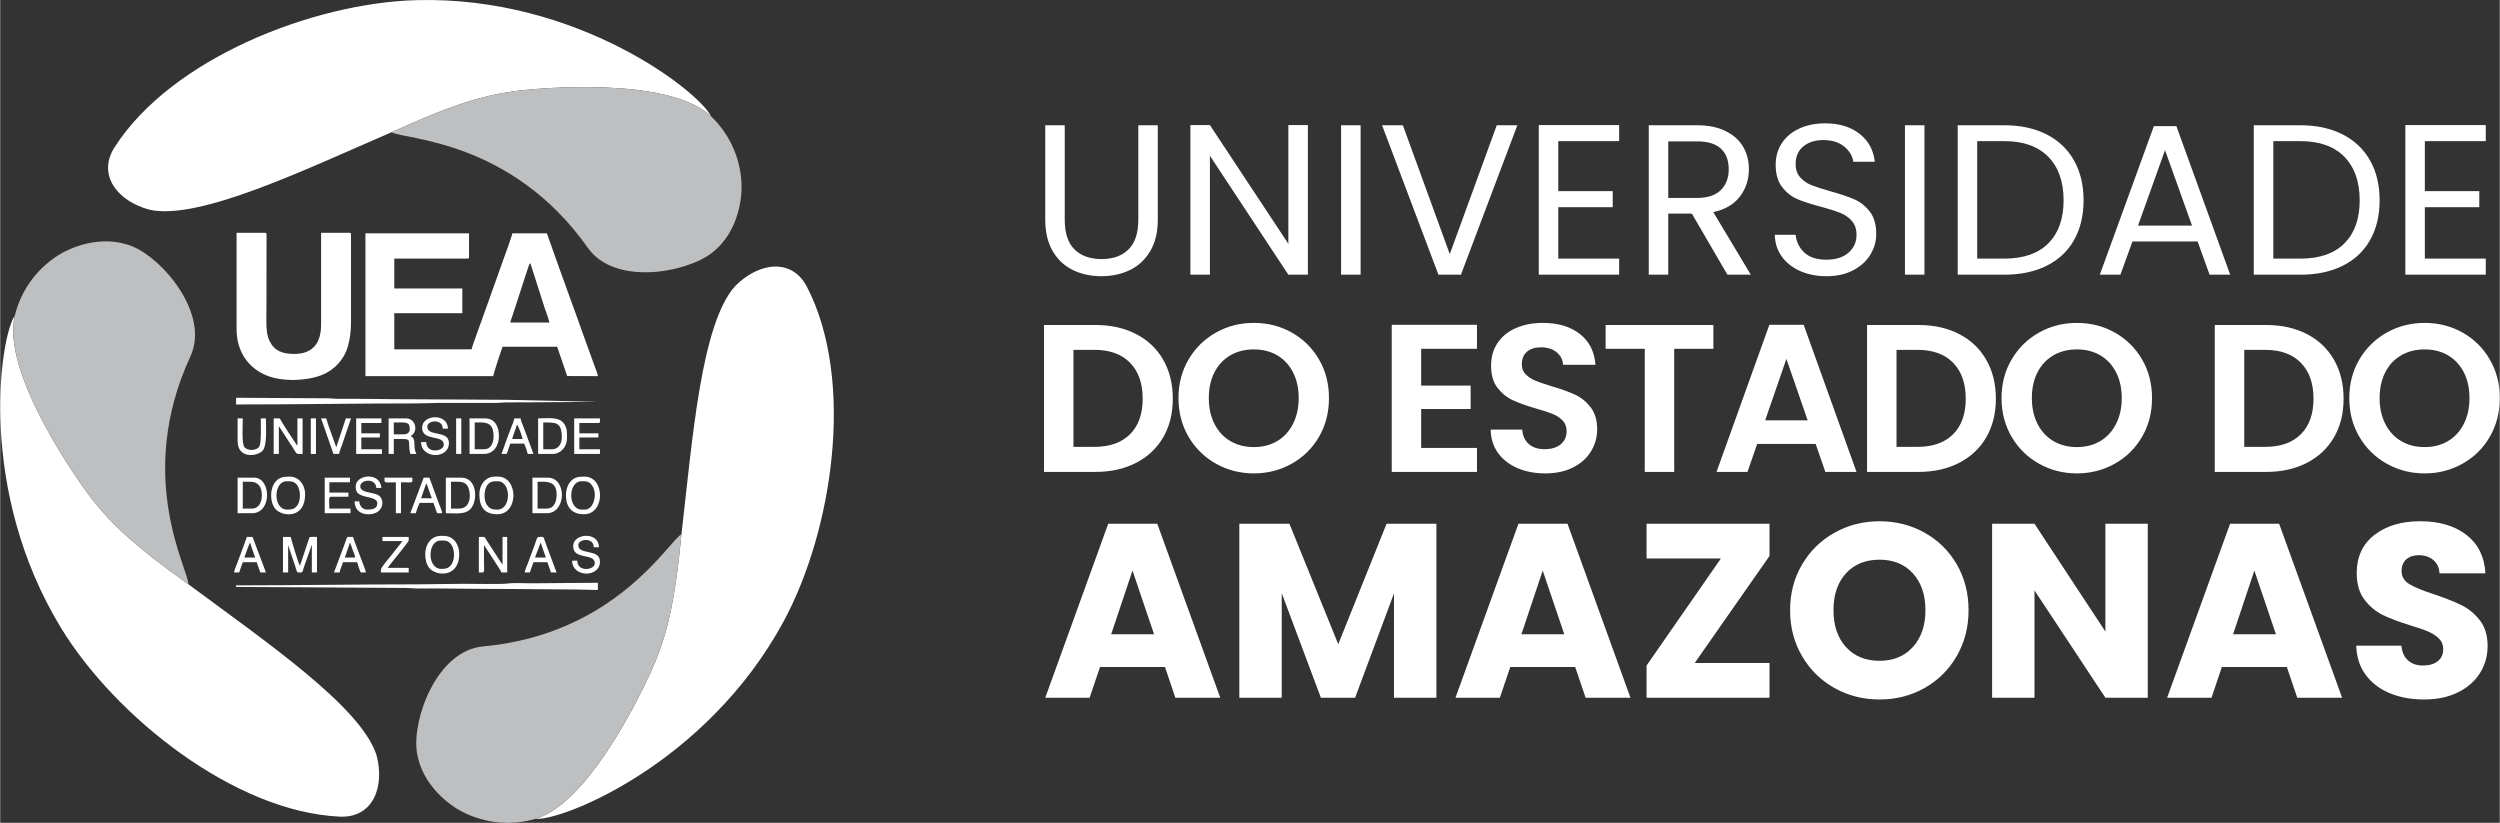
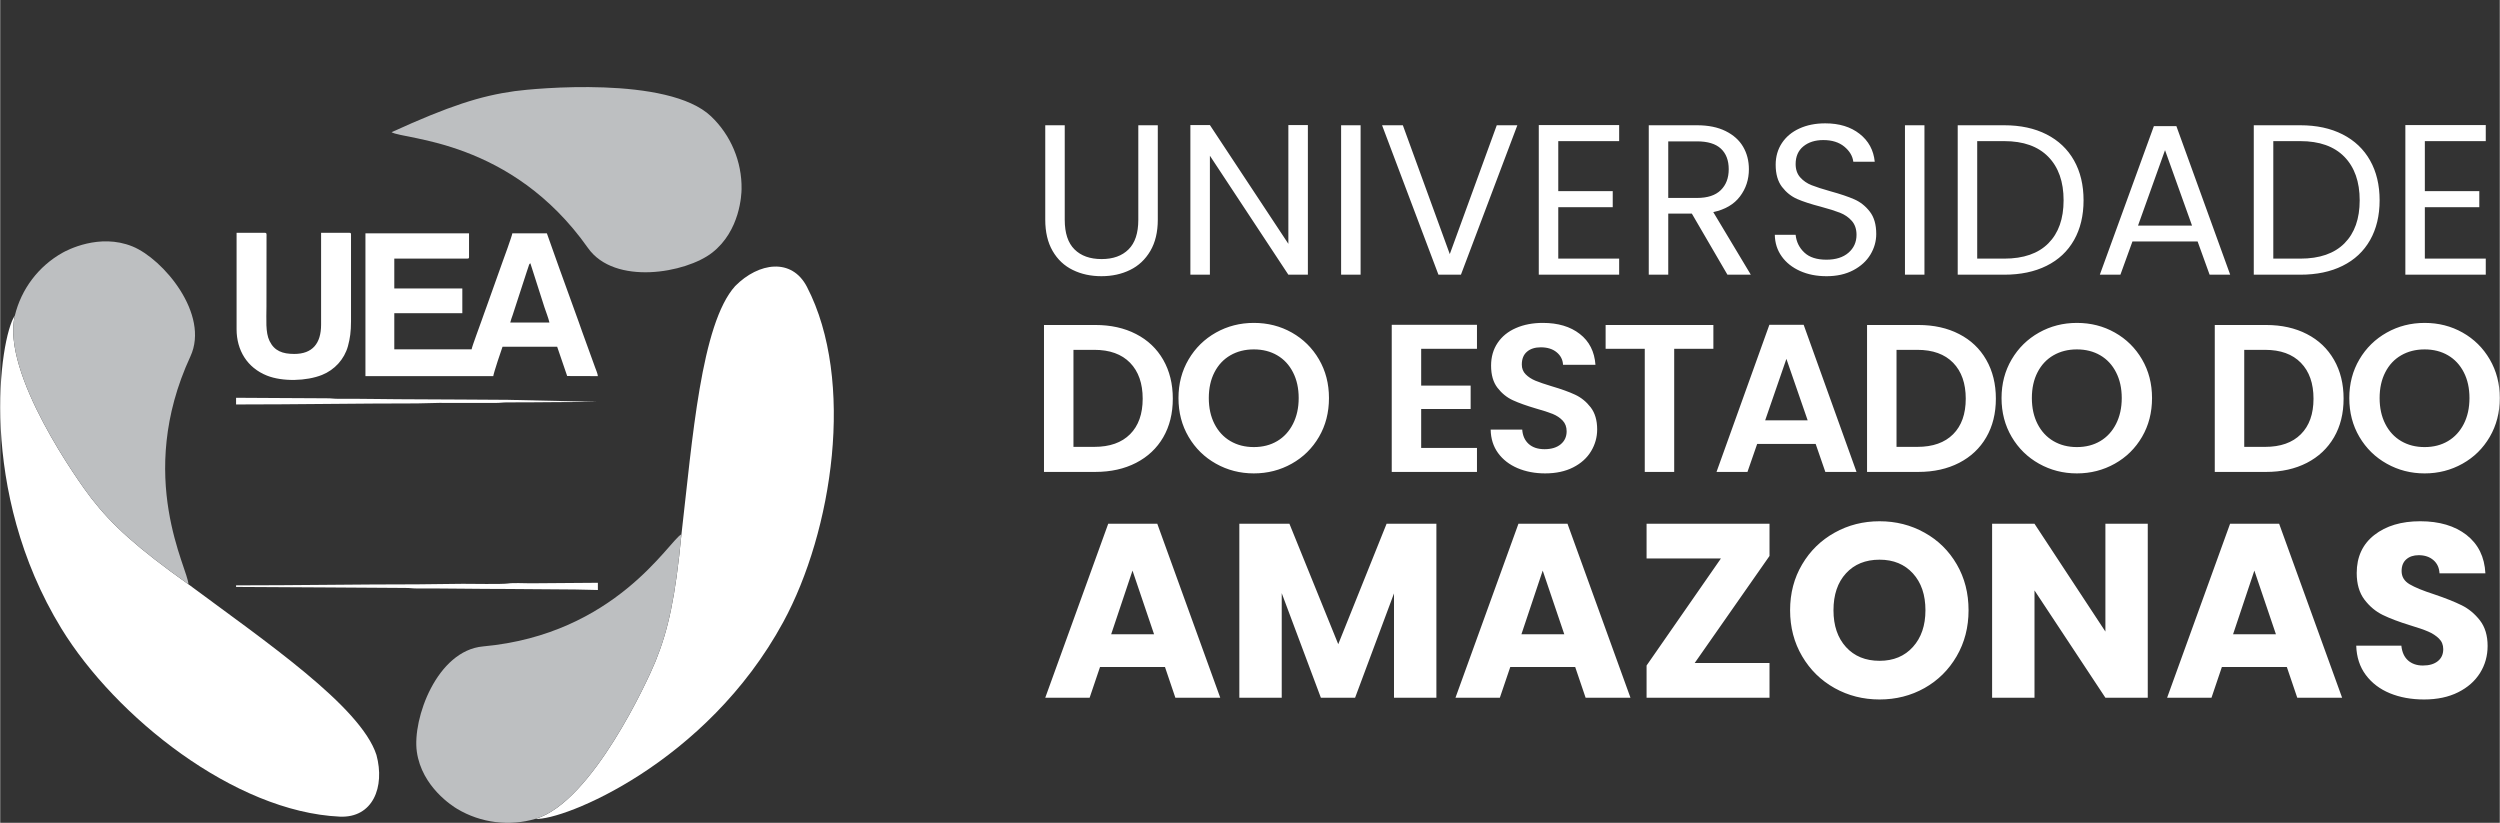
<svg xmlns="http://www.w3.org/2000/svg" xml:space="preserve" width="872px" height="287px" version="1.0" shape-rendering="geometricPrecision" text-rendering="geometricPrecision" image-rendering="optimizeQuality" fill-rule="evenodd" clip-rule="evenodd" viewBox="0 0 731.14 240.68">
  <rect x="0" y="0" width="731.14" height="240.68" fill="#333333" stroke="none" />
  <g id="Camada_x0020_1">
    <g id="_2891771042304">
      <path fill="white" d="M155.07 77l4.13 12.91c0.47,1.41 1.13,3.05 1.45,4.43l-11.46 0c0.17,-0.73 0.45,-1.42 0.7,-2.17l4.22 -12.97c0.15,-0.45 0.24,-0.7 0.38,-1.13 0.21,-0.68 0.19,-0.78 0.58,-1.07zm-86.08 94.22l0 0.46c9.01,0 17.61,0.15 26.53,0.15l23.07 0.15c1.31,-0.01 2,0.15 3.31,0.15 9.03,-0.03 17.59,0.15 26.54,0.15l19.75 0.15c2.4,0 4.34,0.15 6.63,0.15l0 -2.11 -19.75 0.15c-1.79,0 -4.96,-0.18 -6.57,0.06 -1.6,0.25 -10.78,0.09 -13.18,0.09 -4.6,0 -8.7,0.15 -13.26,0.15 -17.79,0 -35.24,0.3 -53.07,0.3zm0 -52.91c17.76,0 35.15,-0.31 52.91,-0.31 2.36,0 4.26,-0.15 6.49,-0.15l16.58 0.01c1.28,0 1.99,-0.16 3.32,-0.16 8.98,0.02 17.7,-0.15 26.53,-0.15l-26.37 -0.6c-9.02,-0.02 -17.62,-0.15 -26.55,-0.15 -7.68,0 -15.28,-0.19 -23.06,-0.15 -1.22,0.01 -1.99,-0.16 -3.32,-0.15 -9.02,0.01 -17.57,-0.15 -26.53,-0.15l0 1.96zm0.15 -22.01c0,6.16 3.11,11.27 8.89,13.57 4.59,1.82 11.56,1.61 16.1,-0.2 3.64,-1.45 6.52,-4.56 7.58,-8.4 0.62,-2.27 0.9,-4.32 0.9,-7.24l0 -25.48c0,-0.34 -0.1,-0.44 -0.44,-0.45l-0.01 0 -8.3 0 0 26.84c0,5.53 -2.53,8.59 -7.84,8.59 -3.47,0 -5.82,-0.89 -7.23,-3.77 -1.25,-2.51 -0.91,-6.38 -0.91,-10.1l0.02 -20.51c0,-0.57 0.11,-1.05 -0.47,-1.05l-8.29 0 0 28.2zm37.69 13.72l37.39 0c0.06,-0.76 2.53,-8.22 2.71,-8.6l15.98 0 2.93 8.57 8.98 0.03c-0.06,-0.78 -0.58,-1.83 -0.84,-2.63l-3.77 -10.4c-0.35,-0.93 -0.66,-1.81 -0.94,-2.67l-5.65 -15.62c-0.33,-0.84 -0.62,-1.69 -0.91,-2.55l-2.81 -7.9 -10.1 0c-0.06,0.67 -2.66,7.84 -2.93,8.53l-4.52 12.68c-0.49,1.45 -1.03,2.75 -1.51,4.22 -0.31,0.96 -2.89,7.79 -2.95,8.5l-22.62 0 0 -10.56 19.9 0 0 -7.23 -19.9 0 0 -8.75 21.41 0c0.35,0 0.45,-0.11 0.45,-0.45l0 -6.94 -30.3 0 0 41.77z" />
-       <path fill="white" d="M82.71 167.45l1.51 0 0 -7.99 2.05 6.09c0.71,2.13 0.3,1.9 1.71,1.9 0.56,0 0.58,-0.75 0.93,-1.78l2.24 -6.36 0 8.14 1.51 0 0 -10.4c-2.45,0 -2.07,-0.17 -2.42,0.75l-2.56 7.69c-0.53,-0.76 -2.69,-8.22 -2.71,-8.44l-2.26 0 0 10.4zm50.65 -34.67l1.51 0 0 -10.4 -1.51 0 0 10.4zm-42.51 0l1.51 0 0 -10.4 -1.51 0 0 10.4zm21.56 7.84c0,0.75 1.28,0.45 3.32,0.45l0 9.05 1.5 0 0 -9.05c3.8,0 3.32,0.36 3.32,-1.35l-8.14 0 0 0.9zm-14.93 -7.84l1.66 0c0.06,-0.7 0.59,-1.96 0.84,-2.63l2.63 -7.77 -1.51 0 -2.8 8.46c-0.69,-2.04 -2.55,-6.84 -2.93,-8.46l-1.51 0 3.62 10.4zm14.33 25.48l5.87 0 -3.25 4.13c-0.59,0.76 -3.08,3.55 -3.08,4.31l0 0.75 8.14 0 0 -1.35 -6.18 0c0.69,-1.03 6.18,-7.56 6.18,-7.99l0 -1.06 -7.68 0 0 1.21zm39.34 -34.07c0.47,0.34 1.51,3.54 1.66,4.22l-3.01 0c0.07,-0.91 1.03,-2.83 1.35,-4.22zm-4.52 8.59l1.51 0c0.2,-0.43 0.33,-0.92 0.51,-1.45 0.2,-0.61 0.4,-0.96 0.54,-1.57l4.07 0c0.35,0.72 0.86,2.18 1.06,3.02l1.66 0 -2.85 -7.71c-0.25,-0.7 -0.86,-1.97 -0.92,-2.69l-1.81 0c-0.19,0.82 -0.6,1.8 -0.9,2.56 -0.35,0.87 -0.64,1.7 -1,2.63l-1.87 5.21zm-73.57 25.93l1.51 4.37 -3.17 0 1.41 -3.86c0.02,-0.05 0.07,-0.18 0.09,-0.22 0.14,-0.31 0.05,-0.13 0.16,-0.29zm-4.67 8.74l1.5 0 1.06 -3.01 4.07 0 1.06 3.01 1.65 0c-0.16,-0.34 -0.3,-0.83 -0.45,-1.2l-3.47 -9.2 -1.65 0 -1.9 5.19c-0.34,0.9 -0.65,1.72 -0.95,2.52 -0.22,0.61 -0.88,2.14 -0.92,2.69zm56.23 -26.08l0.25 0.51c0.09,0.24 0.13,0.37 0.2,0.55 0.39,1 0.79,2.52 1.21,3.31l-3.17 0 1.51 -4.37zm-4.67 8.75l1.65 0c0.04,-0.47 0.85,-2.63 1.06,-3.02l4.07 0 1.06 3.02 1.5 0c-0.05,-0.69 -0.66,-1.99 -0.88,-2.59l-2.88 -7.81 -1.66 0 -3.92 10.4zm38.14 8.59l1.51 4.37 -3.17 0 1.6 -4.27c0.01,-0.02 0.04,-0.07 0.06,-0.1zm-4.67 8.74l1.5 0 1.06 -3.01 4.07 0 1.05 3.01 1.66 0c-0.35,-0.74 -0.69,-1.76 -1,-2.62l-1.97 -5.26c-1.13,-2.89 -0.4,-2.52 -2.3,-2.52 -0.52,0 -0.81,1.38 -1.19,2.43l-1.96 5.28c-0.25,0.7 -0.87,1.97 -0.92,2.69zm-51.11 -8.74c0.02,0.03 0.04,0.04 0.05,0.1 0.01,0.05 0.05,0.07 0.06,0.09l0.66 1.9c0.22,0.66 0.67,1.53 0.73,2.28l-3.01 0 1.51 -4.37zm-4.68 8.74l1.66 0c0.1,-1.1 0.82,-1.99 0.91,-3.01l4.22 0c0.18,0.78 0.72,2.38 1.05,3.01l1.51 0c-0.07,-0.81 -3.46,-9.09 -3.77,-10.4l-1.66 0c-0.37,0.71 -0.64,1.65 -0.96,2.5l-2.96 7.9zm-28.19 -38.44c0,5.47 6.18,4.47 7.46,2.63 1.19,-1.72 0.83,-6.69 0.83,-9.26l-1.51 0c0,1.53 0.19,6.91 -0.36,8.07 -0.69,1.46 -3.47,1.52 -4.43,0.34 -0.83,-1.03 -0.48,-6.46 -0.48,-8.41l-1.51 0 0 6.63zm25.48 21.11l7.54 0 0 -1.36 -6.18 0c0,-2.08 -0.32,-3.47 0.45,-3.47l5.12 0 0 -1.2 -5.57 0 0 -3.02 6.03 0 0 -1.35 -7.39 0 0 10.4zm9.2 -17.34l7.54 0 0 -1.36 -6.04 0 0 -3.46 5.43 0 0 -1.21 -5.43 0 0 -3.02 5.88 0 0 -1.35 -7.38 0 0 10.4zm-0.15 9.5c0,1.97 0.95,2.46 2.89,2.98 1.28,0.35 3.44,0.52 3.44,1.99 0,1.66 -1.69,1.81 -2.87,1.81 -1.48,0 -2.29,-1.03 -2.41,-2.41l-1.36 0c0,4.32 5.01,4.37 6.88,2.96 1.41,-1.06 1.7,-3.22 0.48,-4.44 -0.52,-0.52 -1.13,-0.66 -1.99,-0.87 -1.5,-0.37 -3.71,-0.53 -3.71,-2.02 0,-2.07 4.61,-2.53 4.68,0.45l1.5 0c-0.4,-4.89 -7.53,-3.89 -7.53,-0.45zm63.92 -9.5l7.54 0 0 -1.36 -6.03 0 0 -3.46 5.57 0 0 -1.21 -5.57 0 0 -3.02 5.57 0c0.59,0 0.46,-0.38 0.46,-1.35l-7.54 0 0 10.4zm-44.48 -7.69c0,4.13 6.34,1.91 6.34,4.98 0,2.06 -5.13,2.7 -5.13,-0.76l-1.51 0c0,4.96 8.14,5.06 8.14,0.3 0,-3.93 -6.33,-1.75 -6.33,-4.82 0,-1.87 4.52,-2.39 4.52,0.6l1.51 0c0,-4.62 -7.54,-4.19 -7.54,-0.3zm44.18 34.68c0,4.12 6.33,1.91 6.33,4.97 0,2.08 -5.13,2.7 -5.13,-0.75l-1.5 0c0,4.96 8.14,5.05 8.14,0.3 0,-3.93 -6.34,-1.81 -6.34,-4.83 0,-1.87 4.53,-2.38 4.53,0.61l1.51 0c0,-4.64 -7.54,-4.18 -7.54,-0.3zm-7.69 -11.01l-2.72 0 0 -7.84c2.37,0 5.58,-0.47 5.58,3.77 0,1.87 -0.67,4.07 -2.86,4.07zm-4.22 1.36l4.22 0c5.73,0 5.9,-10.4 0.3,-10.4l-4.52 0 0 10.4zm-82.02 -1.36l-2.71 0 0 -7.84 2.26 0c2.31,0 3.32,1.62 3.32,3.92 0,2.03 -0.84,3.92 -2.87,3.92zm-4.22 1.36l4.22 0c5.92,0 5.6,-10.4 0.61,-10.4l-4.83 0 0 10.4zm72.06 -18.7l-2.71 0 0 -7.84c2.15,0 4.69,-0.38 5.32,2.23 0.62,2.59 -0.04,5.61 -2.61,5.61zm-4.22 1.36l4.22 0c2.85,0 4.38,-2.41 4.38,-5.28 0,-2.83 -1.28,-5.12 -4.08,-5.12l-4.52 0 0 10.4zm24.13 -1.36l-2.57 0 0 -7.84c3.68,0 5.43,-0.18 5.43,4.38 0,1.86 -1.01,3.46 -2.86,3.46zm-4.07 1.36l4.22 0c2.42,0 4.22,-2.11 4.22,-4.52 0,-1.78 0.14,-3.09 -1.03,-4.55 -1.46,-1.84 -4.57,-1.33 -7.41,-1.33l0 10.4zm-23.07 15.98l-2.41 0 0 -7.84c1.62,0 3.47,-0.24 4.49,0.78 1.38,1.39 1.86,7.06 -2.08,7.06zm-3.92 1.36c3.1,0 5.92,0.51 7.48,-1.57 1.91,-2.55 1.56,-8.83 -2.96,-8.83l-4.52 0 0 10.4zm-12.36 -23.07l-2.87 0 0 -3.47c3.37,0 4.68,-0.38 4.68,1.96 0,1.03 -0.77,1.51 -1.81,1.51zm-4.38 5.73l1.51 0 0 -4.37c6.18,0 3.74,-0.31 4.83,4.37l1.8 0c-0.16,-0.61 -0.55,-0.49 -0.6,-2.86 -0.01,-0.57 -0.03,-0.99 -0.21,-1.46 -0.29,-0.77 -0.45,-0.42 -0.84,-0.96 2.29,-1.21 1.45,-5.12 -1.36,-5.12l-5.13 0 0 10.4zm15.23 25.33c1.39,0 2.21,-0.07 3.13,1.24 0.97,1.36 1.04,4.15 0.11,5.61 -0.91,1.41 -1.91,1.44 -3.09,1.44 -4.22,0 -4.07,-8.29 -0.15,-8.29zm-4.52 3.92c0,1.72 0.37,3.08 1.18,4.1 1.98,2.49 8.77,2.91 8.77,-4.1 0,-2.72 -1.64,-5.28 -4.52,-5.28l-0.91 0c-2.75,0 -4.52,2.48 -4.52,5.28zm-40.56 -21.26c1.26,0 2.32,-0.04 3.15,1.23 1.04,1.58 0.94,4.36 0.11,5.65 -0.85,1.32 -1.79,1.41 -3.11,1.41 -4.21,0 -4.02,-8.29 -0.15,-8.29zm-4.52 4.07c0,1.65 0.44,3.01 1.18,3.95 1.84,2.32 8.77,3.2 8.77,-4.25 0,-2.74 -1.83,-5.13 -4.52,-5.13 -1.79,0 -3.07,0.16 -4.25,1.63 -0.7,0.88 -1.18,2.27 -1.18,3.8zm90.76 -4.07c1.38,0 2.21,-0.06 3.13,1.24 1.68,2.36 0.52,7.05 -2.07,7.05l-0.91 0c-4.22,0 -4.06,-8.29 -0.15,-8.29zm-4.52 4.07c0,3.49 1.71,5.58 5.27,5.58 6.29,0 6.2,-11.01 0.15,-11.01 -1.78,0 -3.06,0.16 -4.24,1.63 -0.7,0.88 -1.18,2.27 -1.18,3.8zm-20.06 4.22c-1.15,0 -2.1,-0.03 -3.04,-1.33 -1.22,-1.67 -1.1,-6.96 2.29,-6.96l0.91 0c3.86,0 4.05,8.29 -0.16,8.29zm-5.27 -4.52c0,3.71 1.43,5.88 5.27,5.88 6.32,0 6.15,-11.01 0.16,-11.01l-0.91 0c-2.69,0 -4.52,2.39 -4.52,5.13zm-0.15 22.91c1.93,0 1.5,0.44 1.5,-3.77l0 -4.22 0.13 0.18c0.12,0.16 0.09,0.12 0.18,0.27 0.74,1.14 4.7,7.08 4.82,7.54l1.66 0 0 -10.4 -1.36 0 0 8.14c-0.02,-0.02 -0.06,-0.1 -0.07,-0.08l-1.25 -1.91c-0.49,-0.72 -0.87,-1.38 -1.36,-2.11l-2.02 -3.11c-0.65,-1.07 -0.21,-0.93 -2.23,-0.93l0 10.4zm-60.01 -34.67l1.51 0 0 -8.14 2.67 4.12c0.46,0.77 0.9,1.35 1.37,2.09 1.36,2.12 0.76,1.93 2.9,1.93l0 -10.4 -1.51 0 0 7.99 -0.33 -0.42c-0.65,-0.91 -4.65,-7.02 -4.8,-7.57l-1.81 0 0 10.4z" />
-       <path fill="white" fill-rule="nonzero" d="M207.92 34.02c-3.43,-7.14 -38.88,-35.2 -86.08,-33.98 -30.24,0.78 -71.74,17.02 -88.37,43.01 -5.21,8.13 0.83,15.81 10.26,18.31 14.58,3.12 45.13,-11.61 70.74,-22.69l0 0c16.92,-7.72 26.02,-10.62 35.99,-12.01 5.66,-0.79 44.92,-4.56 57.46,7.36z" />
      <path fill="#BDBFC1" fill-rule="nonzero" d="M114.47 38.67c3.58,2.21 35.01,2.04 57.44,33.85 7.81,11.09 28.69,7.36 36.34,1.39 8.25,-6.43 8.58,-17.19 8.6,-18.59 0.13,-8.08 -3.17,-15.82 -8.93,-21.3 -12.53,-11.92 -51.8,-8.15 -57.46,-7.36 -9.97,1.39 -19.07,4.29 -35.99,12.01z" />
      <path fill="white" fill-rule="nonzero" d="M4.28 92.3c-4.46,6.54 -11.04,51.27 13.61,91.54 15.8,25.8 50.62,53.62 81.43,55.03 9.66,0.44 13.28,-8.63 10.73,-18.05 -4.58,-14.18 -32.61,-33.28 -55.01,-49.92l0 0.01c-15.15,-10.8 -22.21,-17.22 -28.4,-25.17 -3.51,-4.5 -26.42,-36.62 -22.36,-53.44z" />
      <path fill="#BDBFC1" fill-rule="nonzero" d="M55.04 170.91c0.12,-4.21 -15.74,-31.34 0.6,-66.67 5.69,-12.31 -7.98,-28.53 -16.98,-32.17 -9.69,-3.93 -19.17,1.16 -20.4,1.84 -7.06,3.94 -12.11,10.66 -13.98,18.4 -4.05,16.81 18.85,48.93 22.36,53.43 6.19,7.94 13.25,14.37 28.4,25.17z" />
      <path fill="white" fill-rule="nonzero" d="M156.58 239.52c7.89,0.6 49.91,-16.07 72.46,-57.56 14.45,-26.57 21.13,-70.64 6.94,-98.04 -4.44,-8.58 -14.11,-7.18 -20.99,-0.26 -9.99,11.06 -12.51,44.88 -15.72,72.6l0 0c-1.78,18.51 -3.81,27.84 -7.59,37.18 -2.15,5.28 -18.51,41.18 -35.1,46.08z" />
      <path fill="#BDBFC1" fill-rule="nonzero" d="M199.27 156.26c-3.7,2 -19.27,29.3 -58.03,32.82 -13.51,1.22 -20.72,21.16 -19.38,30.78 1.45,10.36 10.6,16.02 11.8,16.74 6.94,4.15 15.29,5.16 22.92,2.91 16.59,-4.89 32.95,-40.79 35.1,-46.07 3.78,-9.34 5.81,-18.67 7.59,-37.18z" />
      <path fill="white" fill-rule="nonzero" d="M311.38 36.64l0 27.66c0,3.89 0.96,6.77 2.86,8.65 1.9,1.89 4.55,2.83 7.93,2.83 3.35,0 5.97,-0.94 7.87,-2.83 1.9,-1.88 2.86,-4.76 2.86,-8.65l0 -27.66 5.7 0 0 27.6c0,3.63 -0.73,6.7 -2.19,9.18 -1.47,2.49 -3.44,4.34 -5.93,5.55 -2.49,1.22 -5.28,1.82 -8.37,1.82 -3.1,0 -5.89,-0.6 -8.37,-1.82 -2.49,-1.21 -4.46,-3.06 -5.9,-5.55 -1.44,-2.48 -2.16,-5.55 -2.16,-9.18l0 -27.6 5.7 0zm71.12 43.71l-5.71 0 -22.95 -34.8 0 34.8 -5.71 0 0 -43.77 5.71 0 22.95 34.74 0 -34.74 5.71 0 0 43.77zm15.42 -43.71l0 43.71 -5.7 0 0 -43.71 5.7 0zm45.85 0l-16.5 43.71 -6.58 0 -16.49 -43.71 6.08 0 13.73 37.69 13.74 -37.69 6.02 0zm11.97 4.64l0 14.62 15.93 0 0 4.7 -15.93 0 0 15.05 17.81 0 0 4.7 -23.51 0 0 -43.77 23.51 0 0 4.7 -17.81 0zm49.48 39.07l-10.41 -17.87 -6.9 0 0 17.87 -5.7 0 0 -43.71 14.11 0c3.3,0 6.09,0.57 8.37,1.7 2.28,1.13 3.98,2.65 5.11,4.57 1.13,1.93 1.7,4.12 1.7,6.59 0,3.01 -0.87,5.66 -2.61,7.96 -1.73,2.3 -4.34,3.83 -7.81,4.58l10.98 18.31 -6.84 0zm-17.31 -22.45l8.41 0c3.09,0 5.41,-0.76 6.96,-2.29 1.55,-1.52 2.32,-3.56 2.32,-6.11 0,-2.59 -0.76,-4.6 -2.29,-6.02 -1.52,-1.42 -3.86,-2.13 -6.99,-2.13l-8.41 0 0 16.55zm46.28 22.89c-2.88,0 -5.46,-0.51 -7.74,-1.53 -2.28,-1.03 -4.07,-2.45 -5.36,-4.27 -1.3,-1.82 -1.97,-3.92 -2.01,-6.3l6.09 0c0.21,2.05 1.05,3.77 2.54,5.17 1.48,1.41 3.64,2.1 6.48,2.1 2.72,0 4.87,-0.68 6.43,-2.03 1.57,-1.36 2.36,-3.11 2.36,-5.24 0,-1.67 -0.46,-3.03 -1.38,-4.08 -0.92,-1.04 -2.07,-1.84 -3.45,-2.38 -1.38,-0.54 -3.24,-1.13 -5.59,-1.76 -2.88,-0.75 -5.19,-1.5 -6.92,-2.25 -1.74,-0.76 -3.22,-1.94 -4.46,-3.55 -1.23,-1.61 -1.85,-3.77 -1.85,-6.49 0,-2.38 0.61,-4.49 1.82,-6.33 1.22,-1.84 2.92,-3.26 5.11,-4.26 2.2,-1.01 4.72,-1.51 7.56,-1.51 4.1,0 7.45,1.02 10.06,3.07 2.62,2.05 4.09,4.77 4.43,8.15l-6.27 0c-0.21,-1.67 -1.09,-3.14 -2.64,-4.42 -1.55,-1.27 -3.59,-1.91 -6.14,-1.91 -2.39,0 -4.33,0.62 -5.84,1.85 -1.5,1.23 -2.25,2.96 -2.25,5.17 0,1.59 0.45,2.89 1.34,3.89 0.9,1.01 2.01,1.77 3.33,2.29 1.32,0.52 3.16,1.12 5.55,1.79 2.88,0.79 5.2,1.58 6.96,2.35 1.75,0.77 3.26,1.96 4.51,3.58 1.26,1.61 1.89,3.79 1.89,6.55 0,2.13 -0.57,4.14 -1.7,6.02 -1.13,1.88 -2.8,3.41 -5.01,4.58 -2.22,1.17 -4.83,1.75 -7.85,1.75zm28.66 -44.15l0 43.71 -5.7 0 0 -43.71 5.7 0zm23.33 0c4.77,0 8.9,0.89 12.39,2.67 3.49,1.78 6.17,4.32 8.03,7.62 1.86,3.3 2.79,7.19 2.79,11.66 0,4.48 -0.93,8.35 -2.79,11.64 -1.86,3.28 -4.54,5.79 -8.03,7.52 -3.49,1.74 -7.62,2.6 -12.39,2.6l-13.6 0 0 -43.71 13.6 0zm0 39.01c5.65,0 9.95,-1.49 12.92,-4.48 2.97,-2.99 4.45,-7.18 4.45,-12.58 0,-5.43 -1.49,-9.67 -4.48,-12.73 -2.99,-3.05 -7.28,-4.58 -12.89,-4.58l-7.9 0 0 34.37 7.9 0zm56.57 -5.02l-19.06 0 -3.52 9.72 -6.02 0 15.81 -43.46 6.58 0 15.74 43.46 -6.02 0 -3.51 -9.72zm-1.63 -4.64l-7.9 -22.07 -7.9 22.07 15.8 0zm31.67 -29.35c4.77,0 8.89,0.89 12.38,2.67 3.49,1.78 6.17,4.32 8.03,7.62 1.86,3.3 2.79,7.19 2.79,11.66 0,4.48 -0.93,8.35 -2.79,11.64 -1.86,3.28 -4.54,5.79 -8.03,7.52 -3.49,1.74 -7.61,2.6 -12.38,2.6l-13.61 0 0 -43.71 13.61 0zm0 39.01c5.64,0 9.95,-1.49 12.92,-4.48 2.97,-2.99 4.45,-7.18 4.45,-12.58 0,-5.43 -1.5,-9.67 -4.48,-12.73 -2.99,-3.05 -7.29,-4.58 -12.89,-4.58l-7.9 0 0 34.37 7.9 0zm36.43 -34.37l0 14.62 15.93 0 0 4.7 -15.93 0 0 15.05 17.82 0 0 4.7 -23.52 0 0 -43.77 23.52 0 0 4.7 -17.82 0z" />
      <path fill="white" fill-rule="nonzero" d="M320.33 95.06c4.52,0 8.49,0.88 11.91,2.65 3.43,1.76 6.08,4.28 7.95,7.54 1.86,3.26 2.8,7.05 2.8,11.36 0,4.31 -0.94,8.08 -2.8,11.3 -1.87,3.22 -4.52,5.71 -7.95,7.48 -3.42,1.76 -7.39,2.65 -11.91,2.65l-15.02 0 0 -42.98 15.02 0zm-0.31 35.65c4.52,0 8.01,-1.23 10.47,-3.7 2.46,-2.46 3.69,-5.93 3.69,-10.4 0,-4.47 -1.23,-7.97 -3.69,-10.5 -2.46,-2.52 -5.95,-3.78 -10.47,-3.78l-6.09 0 0 28.38 6.09 0zm46.67 7.76c-4.02,0 -7.71,-0.95 -11.08,-2.84 -3.36,-1.88 -6.03,-4.5 -8,-7.85 -1.97,-3.34 -2.96,-7.13 -2.96,-11.35 0,-4.19 0.99,-7.96 2.96,-11.3 1.97,-3.35 4.64,-5.96 8,-7.85 3.37,-1.89 7.06,-2.83 11.08,-2.83 4.07,0 7.77,0.94 11.12,2.83 3.34,1.89 5.99,4.5 7.94,7.85 1.95,3.34 2.92,7.11 2.92,11.3 0,4.22 -0.97,8.01 -2.92,11.35 -1.95,3.35 -4.61,5.97 -7.97,7.85 -3.37,1.89 -7.06,2.84 -11.09,2.84zm0 -7.7c2.59,0 4.87,-0.58 6.84,-1.75 1.97,-1.17 3.51,-2.85 4.61,-5.02 1.11,-2.18 1.67,-4.7 1.67,-7.57 0,-2.88 -0.56,-5.39 -1.67,-7.54 -1.1,-2.16 -2.64,-3.81 -4.61,-4.96 -1.97,-1.15 -4.25,-1.73 -6.84,-1.73 -2.58,0 -4.87,0.58 -6.86,1.73 -1.99,1.15 -3.54,2.8 -4.65,4.96 -1.11,2.15 -1.66,4.66 -1.66,7.54 0,2.87 0.55,5.39 1.66,7.57 1.11,2.17 2.66,3.85 4.65,5.02 1.99,1.17 4.28,1.75 6.86,1.75zm48.95 -28.75l0 10.77 14.47 0 0 6.84 -14.47 0 0 11.39 16.32 0 0 7.02 -24.93 0 0 -43.04 24.93 0 0 7.02 -16.32 0zm36.27 36.45c-3,0 -5.69,-0.52 -8.09,-1.54 -2.41,-1.03 -4.3,-2.51 -5.7,-4.43 -1.39,-1.93 -2.11,-4.21 -2.15,-6.84l9.23 0c0.12,1.77 0.75,3.16 1.88,4.19 1.13,1.02 2.68,1.54 4.65,1.54 2.01,0 3.59,-0.49 4.74,-1.45 1.15,-0.96 1.72,-2.23 1.72,-3.79 0,-1.27 -0.39,-2.32 -1.17,-3.14 -0.78,-0.82 -1.75,-1.46 -2.92,-1.94 -1.17,-0.47 -2.78,-0.99 -4.84,-1.57 -2.79,-0.82 -5.06,-1.63 -6.8,-2.43 -1.74,-0.8 -3.24,-2.01 -4.49,-3.63 -1.26,-1.62 -1.88,-3.79 -1.88,-6.49 0,-2.55 0.64,-4.77 1.91,-6.65 1.27,-1.89 3.05,-3.34 5.35,-4.34 2.3,-1.01 4.93,-1.51 7.88,-1.51 4.44,0 8.04,1.07 10.81,3.23 2.77,2.15 4.3,5.16 4.58,9.02l-9.48 0c-0.08,-1.48 -0.7,-2.7 -1.87,-3.66 -1.17,-0.97 -2.72,-1.45 -4.65,-1.45 -1.68,0 -3.03,0.43 -4.03,1.29 -1.01,0.86 -1.51,2.11 -1.51,3.76 0,1.15 0.38,2.1 1.14,2.86 0.75,0.76 1.7,1.37 2.83,1.85 1.13,0.47 2.72,1.01 4.77,1.63 2.79,0.82 5.07,1.64 6.83,2.46 1.77,0.82 3.29,2.05 4.56,3.69 1.27,1.65 1.91,3.8 1.91,6.47 0,2.3 -0.6,4.43 -1.79,6.4 -1.19,1.97 -2.93,3.54 -5.23,4.71 -2.3,1.17 -5.03,1.76 -8.19,1.76zm49.2 -43.41l0 6.96 -11.46 0 0 36.02 -8.61 0 0 -36.02 -11.45 0 0 -6.96 31.52 0zm29.92 34.79l-17.11 0 -2.84 8.19 -9.05 0 15.46 -43.04 10.03 0 15.46 43.04 -9.12 0 -2.83 -8.19zm-2.34 -6.9l-6.22 -17.98 -6.21 17.98 12.43 0zm32.39 -27.89c4.51,0 8.49,0.88 11.91,2.65 3.43,1.76 6.08,4.28 7.94,7.54 1.87,3.26 2.81,7.05 2.81,11.36 0,4.31 -0.94,8.08 -2.81,11.3 -1.86,3.22 -4.51,5.71 -7.94,7.48 -3.42,1.76 -7.4,2.65 -11.91,2.65l-15.02 0 0 -42.98 15.02 0zm-0.31 35.65c4.52,0 8.01,-1.23 10.47,-3.7 2.46,-2.46 3.69,-5.93 3.69,-10.4 0,-4.47 -1.23,-7.97 -3.69,-10.5 -2.46,-2.52 -5.95,-3.78 -10.47,-3.78l-6.09 0 0 28.38 6.09 0zm46.67 7.76c-4.02,0 -7.71,-0.95 -11.08,-2.84 -3.36,-1.88 -6.03,-4.5 -8,-7.85 -1.97,-3.34 -2.96,-7.13 -2.96,-11.35 0,-4.19 0.99,-7.96 2.96,-11.3 1.97,-3.35 4.64,-5.96 8,-7.85 3.37,-1.89 7.06,-2.83 11.08,-2.83 4.07,0 7.77,0.94 11.11,2.83 3.35,1.89 6,4.5 7.95,7.85 1.95,3.34 2.92,7.11 2.92,11.3 0,4.22 -0.97,8.01 -2.92,11.35 -1.95,3.35 -4.61,5.97 -7.97,7.85 -3.37,1.89 -7.06,2.84 -11.09,2.84zm0 -7.7c2.59,0 4.87,-0.58 6.84,-1.75 1.97,-1.17 3.51,-2.85 4.61,-5.02 1.11,-2.18 1.67,-4.7 1.67,-7.57 0,-2.88 -0.56,-5.39 -1.67,-7.54 -1.1,-2.16 -2.64,-3.81 -4.61,-4.96 -1.97,-1.15 -4.25,-1.73 -6.84,-1.73 -2.58,0 -4.87,0.58 -6.86,1.73 -1.99,1.15 -3.54,2.8 -4.65,4.96 -1.11,2.15 -1.66,4.66 -1.66,7.54 0,2.87 0.55,5.39 1.66,7.57 1.11,2.17 2.66,3.85 4.65,5.02 1.99,1.17 4.28,1.75 6.86,1.75zm55.36 -35.71c4.51,0 8.48,0.88 11.91,2.65 3.43,1.76 6.07,4.28 7.94,7.54 1.87,3.26 2.8,7.05 2.8,11.36 0,4.31 -0.93,8.08 -2.8,11.3 -1.87,3.22 -4.51,5.71 -7.94,7.48 -3.43,1.76 -7.4,2.65 -11.91,2.65l-15.03 0 0 -42.98 15.03 0zm-0.31 35.65c4.51,0 8,-1.23 10.46,-3.7 2.47,-2.46 3.7,-5.93 3.7,-10.4 0,-4.47 -1.23,-7.97 -3.7,-10.5 -2.46,-2.52 -5.95,-3.78 -10.46,-3.78l-6.1 0 0 28.38 6.1 0zm46.67 7.76c-4.02,0 -7.72,-0.95 -11.08,-2.84 -3.37,-1.88 -6.04,-4.5 -8.01,-7.85 -1.97,-3.34 -2.95,-7.13 -2.95,-11.35 0,-4.19 0.98,-7.96 2.95,-11.3 1.97,-3.35 4.64,-5.96 8.01,-7.85 3.36,-1.89 7.06,-2.83 11.08,-2.83 4.06,0 7.77,0.94 11.11,2.83 3.35,1.89 5.99,4.5 7.94,7.85 1.95,3.34 2.93,7.11 2.93,11.3 0,4.22 -0.98,8.01 -2.93,11.35 -1.95,3.35 -4.6,5.97 -7.97,7.85 -3.37,1.89 -7.06,2.84 -11.08,2.84zm0 -7.7c2.58,0 4.86,-0.58 6.83,-1.75 1.97,-1.17 3.51,-2.85 4.62,-5.02 1.11,-2.18 1.66,-4.7 1.66,-7.57 0,-2.88 -0.55,-5.39 -1.66,-7.54 -1.11,-2.16 -2.65,-3.81 -4.62,-4.96 -1.97,-1.15 -4.25,-1.73 -6.83,-1.73 -2.59,0 -4.88,0.58 -6.87,1.73 -1.99,1.15 -3.54,2.8 -4.64,4.96 -1.11,2.15 -1.66,4.66 -1.66,7.54 0,2.87 0.55,5.39 1.66,7.57 1.1,2.17 2.65,3.85 4.64,5.02 1.99,1.17 4.28,1.75 6.87,1.75z" />
      <path fill="white" fill-rule="nonzero" d="M340.7 195.1l-19 0 -3.04 8.99 -12.98 0 18.42 -50.89 14.35 0 18.42 50.89 -13.13 0 -3.04 -8.99zm-3.19 -9.57l-6.31 -18.63 -6.24 18.63 12.55 0zm82.58 -32.33l0 50.89 -12.4 0 0 -30.52 -11.38 30.52 -10.01 0 -11.45 -30.59 0 30.59 -12.4 0 0 -50.89 14.65 0 14.28 35.23 14.14 -35.23 14.57 0zm40.6 41.9l-18.99 0 -3.05 8.99 -12.98 0 18.42 -50.89 14.35 0 18.42 50.89 -13.12 0 -3.05 -8.99zm-3.19 -9.57l-6.31 -18.63 -6.23 18.63 12.54 0zm38.14 8.41l21.89 0 0 10.15 -35.96 0 0 -9.42 21.75 -31.32 -21.75 0 0 -10.15 35.96 0 0 9.42 -21.89 31.32zm54.08 10.66c-4.78,0 -9.17,-1.11 -13.15,-3.33 -3.99,-2.23 -7.16,-5.33 -9.5,-9.32 -2.35,-3.99 -3.52,-8.47 -3.52,-13.45 0,-4.98 1.17,-9.45 3.52,-13.41 2.34,-3.97 5.51,-7.06 9.5,-9.28 3.98,-2.23 8.37,-3.34 13.15,-3.34 4.79,0 9.18,1.11 13.16,3.34 3.99,2.22 7.13,5.31 9.43,9.28 2.3,3.96 3.44,8.43 3.44,13.41 0,4.98 -1.16,9.46 -3.48,13.45 -2.32,3.99 -5.46,7.09 -9.42,9.32 -3.96,2.22 -8.34,3.33 -13.13,3.33zm0 -11.31c4.07,0 7.32,-1.35 9.76,-4.06 2.44,-2.71 3.66,-6.28 3.66,-10.73 0,-4.5 -1.22,-8.09 -3.66,-10.77 -2.44,-2.68 -5.69,-4.02 -9.76,-4.02 -4.1,0 -7.38,1.33 -9.82,3.99 -2.44,2.66 -3.66,6.26 -3.66,10.8 0,4.5 1.22,8.08 3.66,10.77 2.44,2.68 5.72,4.02 9.82,4.02zm78.45 10.8l-12.39 0 -20.74 -31.39 0 31.39 -12.4 0 0 -50.89 12.4 0 20.74 31.54 0 -31.54 12.39 0 0 50.89zm40.68 -8.99l-19 0 -3.04 8.99 -12.98 0 18.42 -50.89 14.35 0 18.42 50.89 -13.12 0 -3.05 -8.99zm-3.19 -9.57l-6.31 -18.63 -6.23 18.63 12.54 0zm43.36 19.07c-3.73,0 -7.06,-0.6 -10.01,-1.81 -2.95,-1.21 -5.3,-3 -7.07,-5.37 -1.76,-2.36 -2.69,-5.22 -2.79,-8.55l13.2 0c0.19,1.88 0.84,3.32 1.95,4.31 1.12,0.99 2.57,1.49 4.35,1.49 1.84,0 3.29,-0.42 4.35,-1.27 1.07,-0.85 1.6,-2.02 1.6,-3.52 0,-1.25 -0.42,-2.29 -1.27,-3.11 -0.85,-0.83 -1.89,-1.5 -3.12,-2.03 -1.23,-0.54 -2.98,-1.14 -5.25,-1.82 -3.29,-1.01 -5.97,-2.03 -8.05,-3.04 -2.08,-1.02 -3.87,-2.52 -5.37,-4.5 -1.49,-1.98 -2.25,-4.57 -2.25,-7.75 0,-4.74 1.72,-8.45 5.15,-11.14 3.43,-2.68 7.91,-4.02 13.42,-4.02 5.6,0 10.12,1.34 13.56,4.02 3.43,2.69 5.26,6.42 5.51,11.21l-13.42 0c-0.09,-1.65 -0.7,-2.94 -1.81,-3.88 -1.11,-0.95 -2.54,-1.42 -4.28,-1.42 -1.5,0 -2.7,0.4 -3.62,1.2 -0.92,0.8 -1.38,1.95 -1.38,3.44 0,1.65 0.77,2.93 2.32,3.85 1.55,0.92 3.96,1.91 7.25,2.97 3.29,1.11 5.96,2.18 8.01,3.19 2.06,1.02 3.83,2.49 5.33,4.42 1.5,1.94 2.25,4.43 2.25,7.47 0,2.9 -0.74,5.54 -2.21,7.9 -1.48,2.37 -3.62,4.26 -6.42,5.66 -2.8,1.4 -6.11,2.1 -9.93,2.1z" />
    </g>
  </g>
</svg>